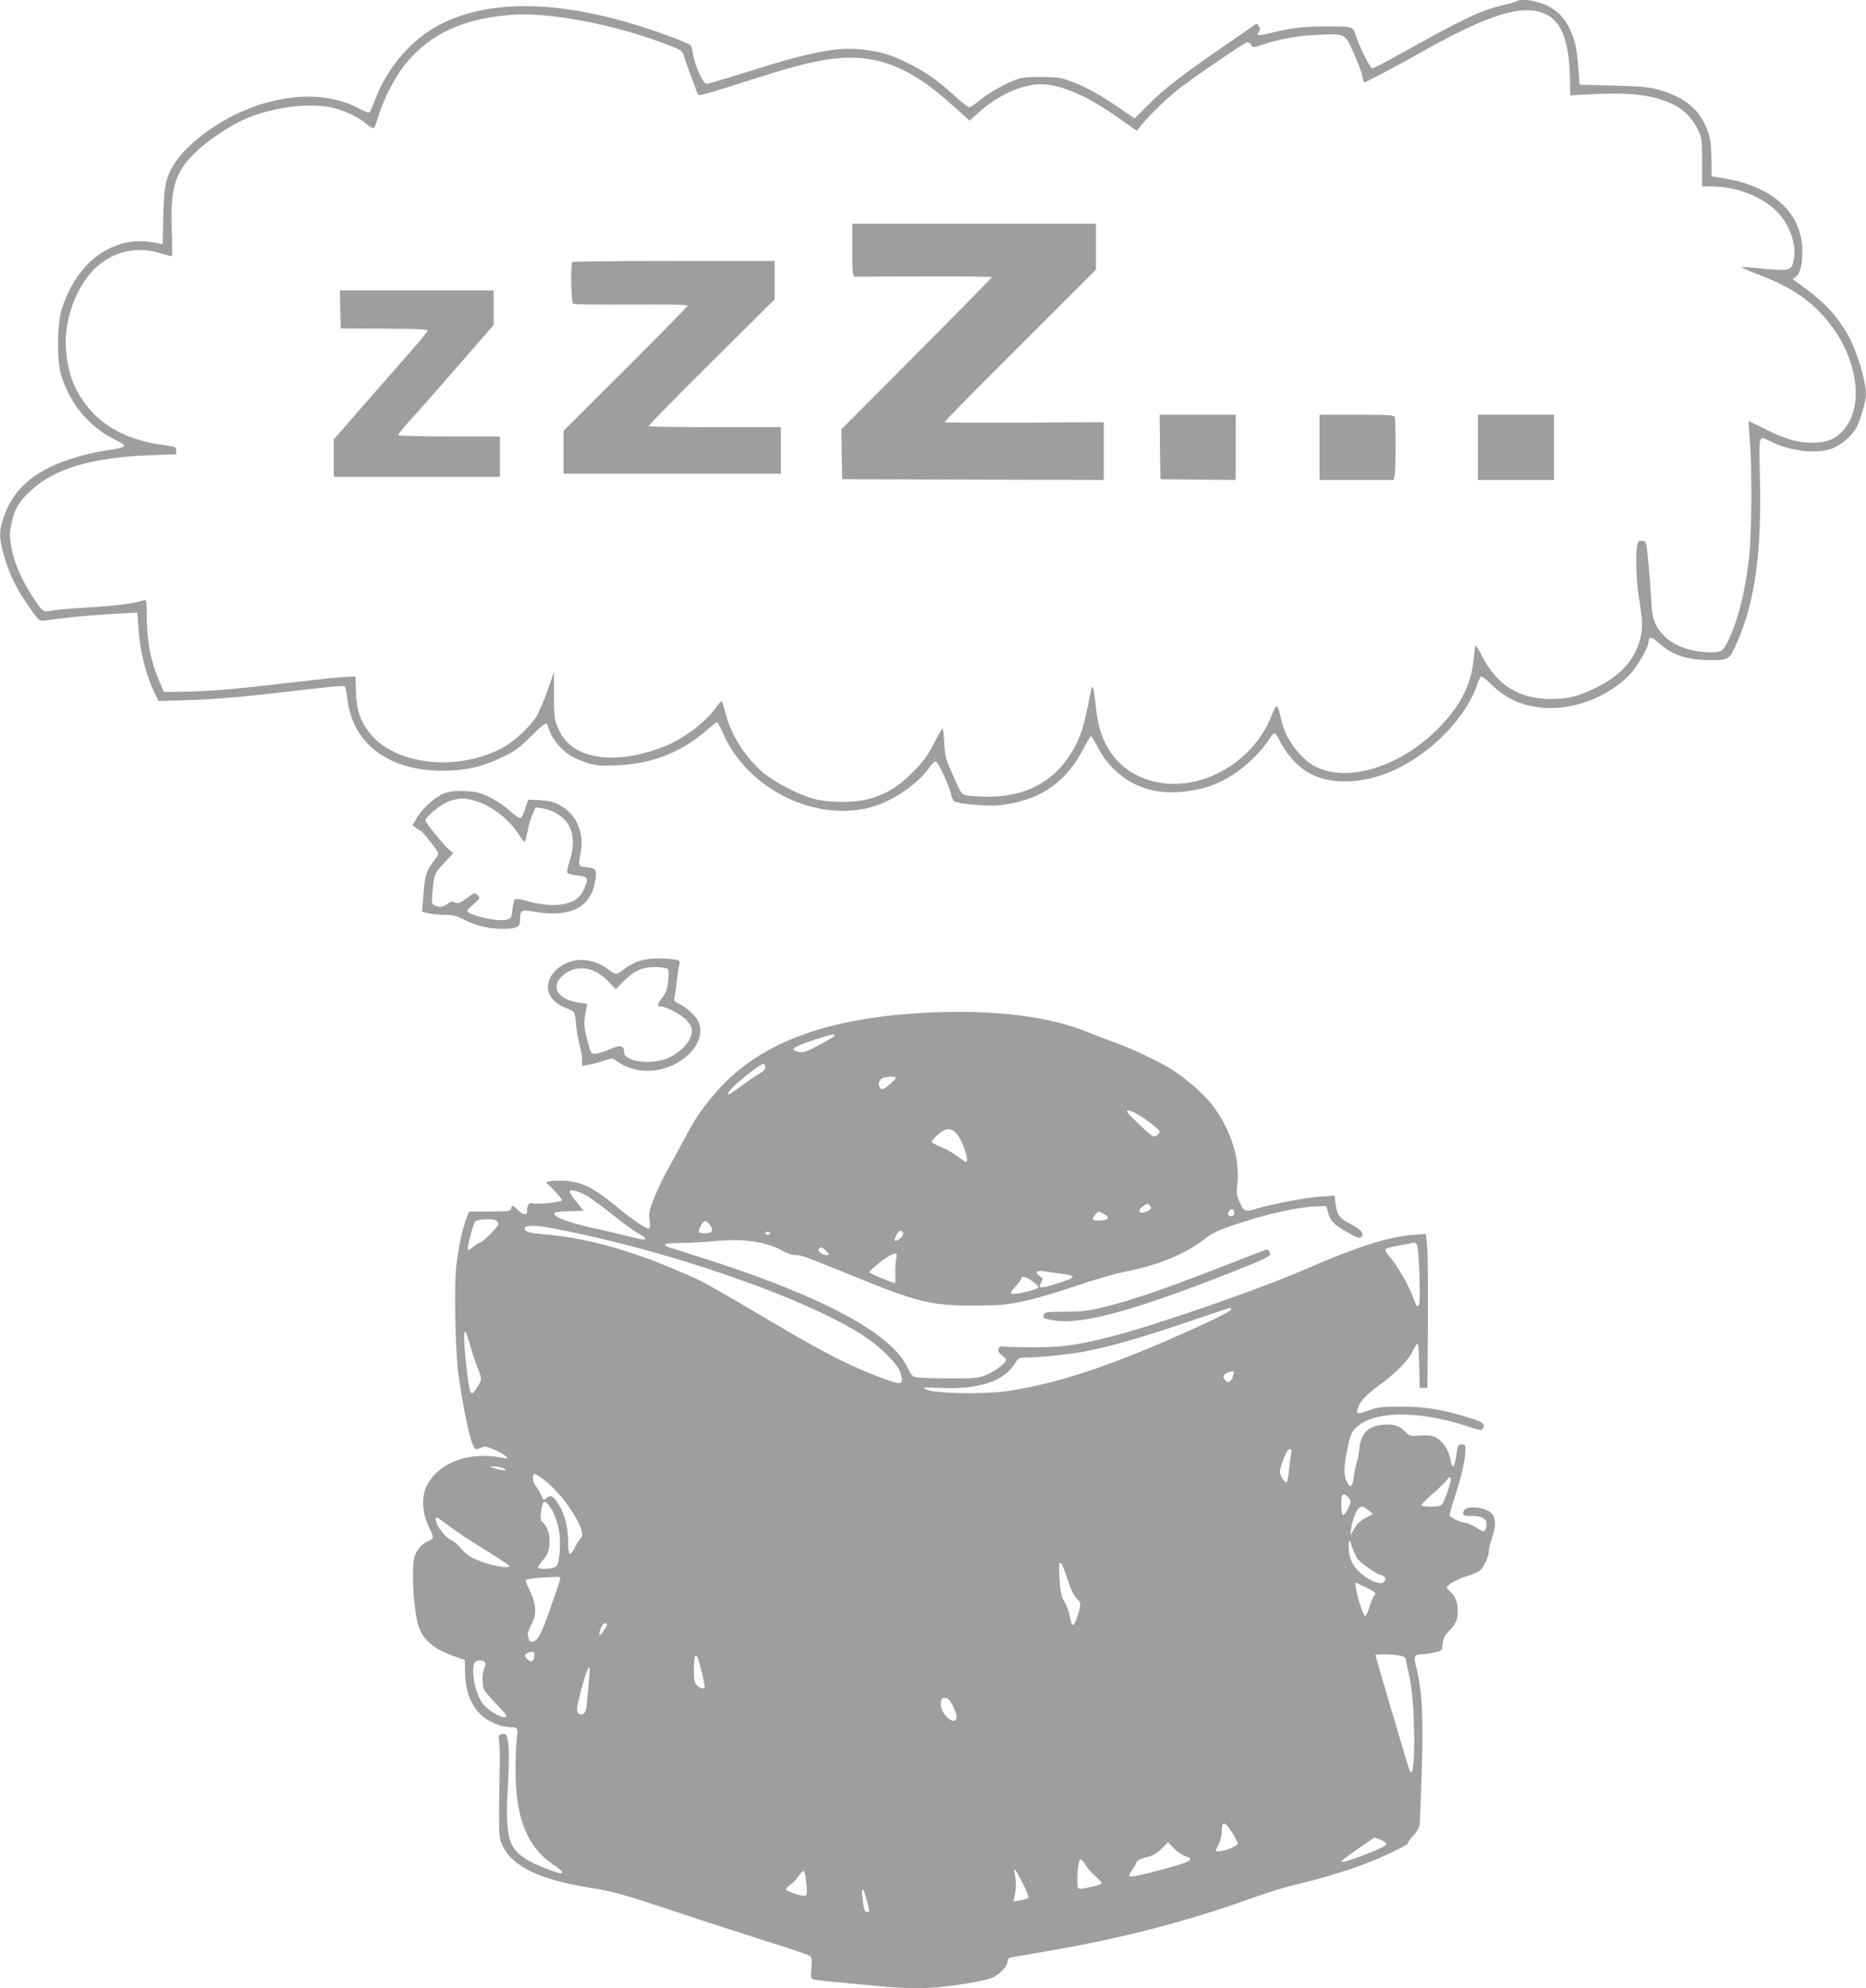
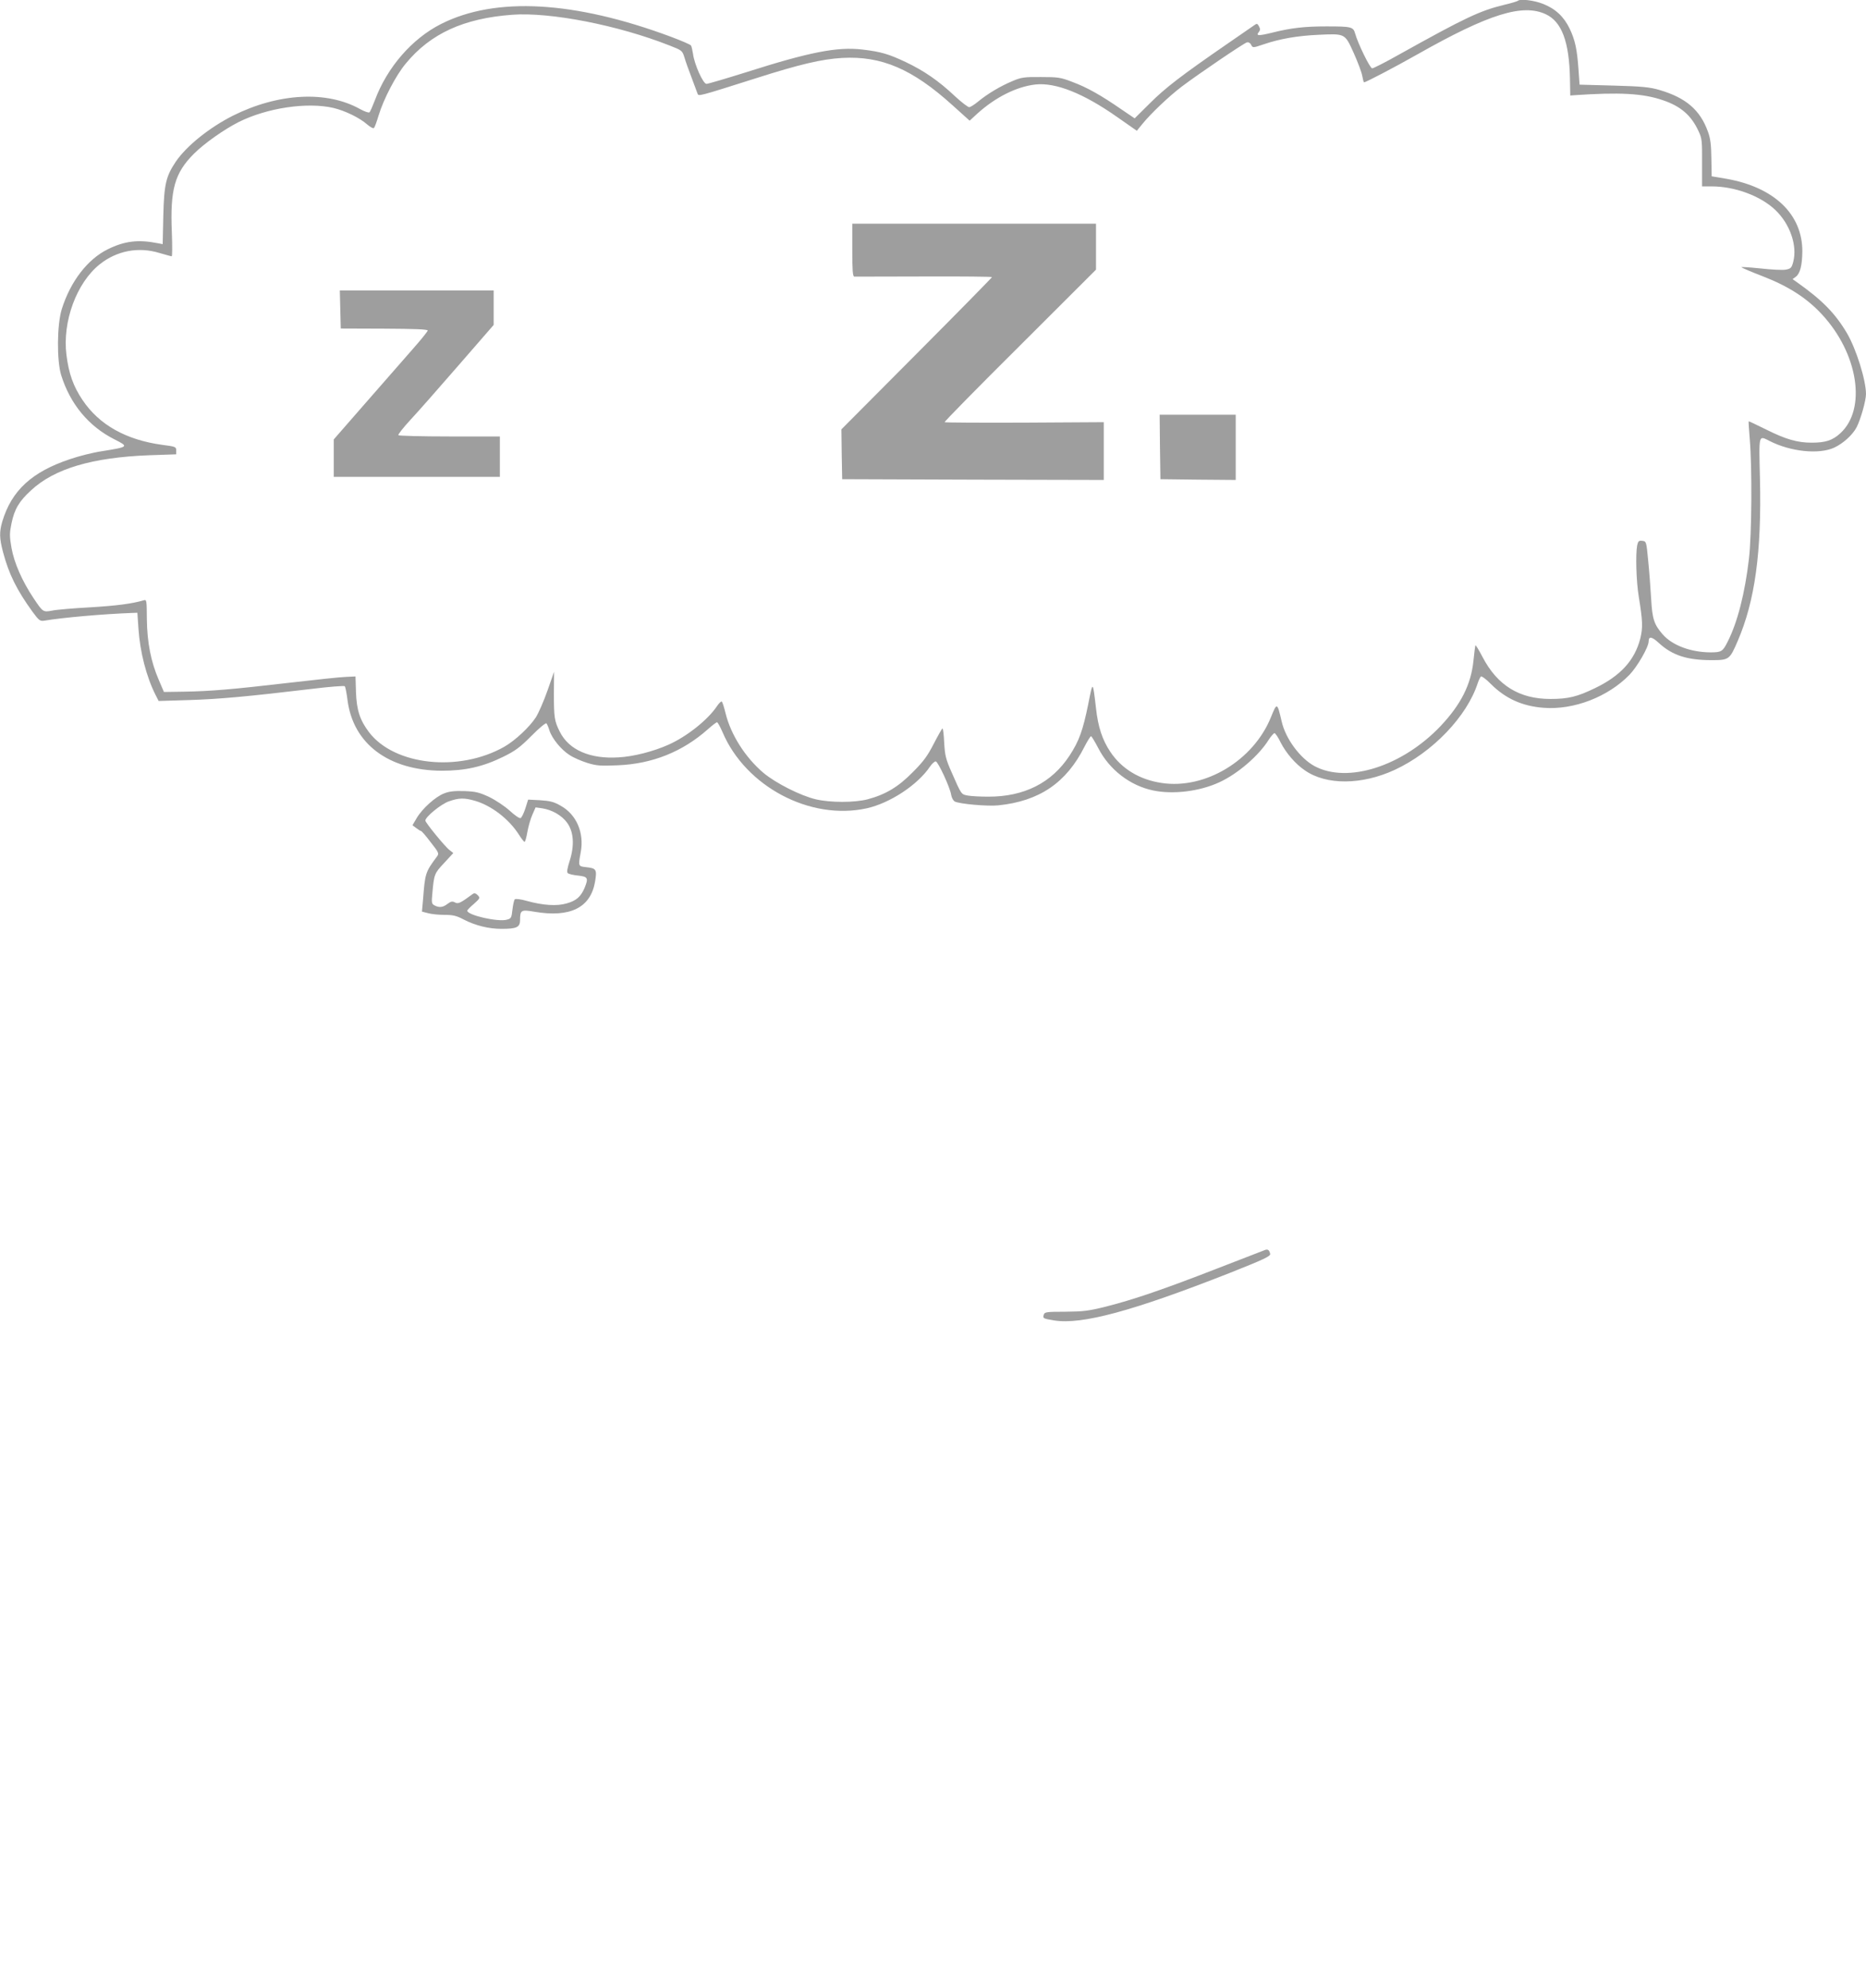
<svg xmlns="http://www.w3.org/2000/svg" version="1.0" width="1202pt" height="1280pt" viewBox="0 0 1202 1280" preserveAspectRatio="xMidYMid meet">
  <g transform="translate(0,1280) scale(0.1,-0.1)" fill="#9e9e9e" stroke="none">
    <path d="M9778 12795 c-3 -3 -41 -15 -84 -25 -162 -39 -254 -83 -685 -323 -85 -48 -162 -87 -170 -87 -14 0 -92 160 -110 225 -12 42 -24 45 -184 45 -144 0 -229 -10 -353 -41 -86 -21 -104 -20 -83 5 9 11 10 20 1 36 -10 19 -14 20 -30 8 -10 -7 -87 -60 -171 -118 -302 -208 -404 -287 -501 -384 l-99 -98 -87 59 c-132 91 -219 140 -313 175 -77 30 -94 32 -204 32 -107 1 -127 -2 -183 -26 -77 -32 -159 -81 -219 -130 -25 -21 -52 -38 -60 -38 -8 0 -50 32 -92 71 -104 98 -198 163 -316 219 -110 52 -160 67 -280 81 -161 19 -340 -16 -748 -146 -131 -41 -246 -75 -256 -75 -22 0 -78 125 -87 194 -4 24 -9 48 -13 53 -3 6 -62 31 -131 57 -619 230 -1127 259 -1478 82 -187 -94 -348 -279 -427 -491 -15 -39 -30 -74 -35 -78 -4 -5 -32 5 -61 21 -215 120 -527 103 -819 -43 -152 -77 -298 -194 -367 -295 -64 -95 -76 -146 -81 -349 l-4 -183 -31 6 c-126 25 -214 15 -323 -39 -130 -64 -240 -207 -296 -385 -31 -100 -33 -330 -4 -425 58 -186 177 -330 344 -414 93 -47 92 -48 -82 -76 -55 -8 -147 -31 -205 -51 -246 -82 -376 -202 -436 -401 -20 -69 -19 -108 5 -199 38 -142 88 -242 189 -382 42 -57 49 -62 76 -58 118 20 380 43 570 50 l30 1 7 -103 c10 -150 51 -309 110 -426 l20 -39 196 6 c192 6 372 22 792 72 112 14 207 21 211 17 4 -4 12 -45 18 -92 37 -280 265 -450 606 -452 152 0 264 25 395 89 80 39 109 61 184 136 48 49 92 85 96 80 4 -4 13 -25 19 -45 17 -53 76 -125 130 -159 25 -17 77 -39 115 -51 59 -18 85 -20 195 -15 223 9 418 87 582 233 27 24 53 44 58 44 4 0 20 -28 35 -63 149 -351 565 -571 929 -491 149 33 328 150 408 269 13 19 30 34 37 33 16 -4 92 -168 99 -215 3 -19 14 -38 23 -43 30 -16 211 -32 280 -25 265 27 439 145 556 378 19 37 38 67 42 67 4 0 25 -35 47 -77 71 -138 204 -241 353 -272 129 -27 299 -6 425 52 119 54 256 172 320 275 15 23 32 42 37 42 5 0 24 -27 40 -61 35 -68 95 -138 156 -179 138 -96 366 -94 577 3 245 113 467 345 536 559 7 21 17 40 21 43 5 3 34 -18 63 -48 95 -95 204 -144 343 -154 193 -14 411 70 550 212 51 53 124 179 124 216 0 34 21 31 65 -10 87 -80 182 -111 340 -111 113 0 117 3 169 124 111 258 154 571 143 1044 -7 292 -10 279 62 243 135 -69 318 -88 416 -43 58 27 119 82 145 132 26 51 60 171 60 213 0 90 -63 290 -122 391 -77 130 -160 214 -324 330 l-27 19 22 16 c27 21 40 74 41 162 1 240 -182 414 -489 468 l-95 16 -2 115 c-1 88 -6 129 -22 172 -50 140 -142 219 -313 269 -62 18 -111 23 -294 28 l-220 6 -7 99 c-9 129 -22 189 -57 262 -37 77 -92 128 -171 159 -58 23 -148 34 -162 20z m180 -87 c102 -48 150 -176 155 -413 l2 -110 25 2 c293 20 443 12 571 -32 116 -39 184 -98 231 -201 21 -44 23 -63 22 -201 l0 -153 62 0 c149 0 314 -61 409 -151 96 -91 144 -231 116 -336 -10 -38 -16 -43 -48 -49 -20 -4 -94 0 -165 8 -70 7 -125 11 -120 7 4 -4 67 -31 140 -59 165 -64 283 -141 379 -245 233 -252 288 -608 118 -764 -50 -46 -95 -61 -185 -61 -93 0 -168 22 -294 85 -60 30 -111 54 -112 52 -1 -1 2 -52 7 -112 16 -183 13 -622 -5 -772 -26 -223 -74 -410 -137 -534 -32 -64 -40 -69 -112 -69 -127 1 -244 45 -306 115 -56 64 -68 100 -75 230 -4 66 -12 176 -19 245 -12 124 -12 125 -38 128 -22 3 -27 -2 -33 -29 -11 -57 -6 -232 10 -329 26 -159 27 -201 10 -271 -36 -140 -127 -240 -291 -319 -115 -56 -174 -70 -288 -70 -201 0 -342 88 -437 270 -24 46 -45 80 -46 75 -2 -6 -8 -51 -13 -102 -16 -151 -81 -279 -210 -416 -246 -260 -601 -374 -814 -259 -92 50 -186 176 -211 287 -29 124 -30 124 -69 28 -112 -278 -423 -466 -703 -424 -143 21 -259 91 -332 201 -51 76 -79 160 -92 280 -21 179 -20 179 -50 27 -34 -168 -59 -238 -120 -331 -115 -176 -293 -266 -525 -265 -49 0 -108 3 -130 7 -44 8 -41 4 -106 152 -37 83 -42 107 -47 188 -2 50 -7 92 -11 92 -3 0 -28 -44 -56 -98 -40 -78 -65 -113 -135 -183 -93 -95 -175 -144 -291 -175 -84 -22 -241 -22 -334 0 -98 23 -258 104 -337 170 -116 98 -210 245 -244 383 -9 37 -20 72 -24 76 -4 4 -18 -9 -32 -30 -59 -88 -195 -196 -313 -248 -96 -43 -225 -76 -320 -81 -184 -12 -321 48 -379 165 -35 69 -38 93 -38 246 l1 140 -42 -120 c-23 -66 -57 -144 -75 -173 -42 -64 -134 -150 -204 -190 -292 -165 -708 -120 -871 94 -59 78 -80 143 -84 259 l-3 100 -62 -3 c-35 -1 -196 -18 -358 -37 -378 -44 -514 -55 -680 -58 l-134 -2 -33 77 c-51 118 -75 241 -77 391 -1 124 -1 128 -21 122 -75 -22 -175 -35 -344 -45 -106 -6 -216 -15 -244 -21 -60 -11 -60 -11 -121 80 -74 111 -125 228 -142 324 -13 75 -13 93 0 157 19 92 49 143 127 214 150 139 394 211 759 225 l175 6 0 25 c0 23 -4 25 -90 36 -234 32 -406 129 -513 288 -60 89 -89 171 -104 291 -27 214 65 464 214 583 110 88 250 115 386 73 39 -11 73 -21 78 -21 4 0 4 68 1 151 -12 279 18 385 142 509 67 67 195 157 288 204 184 92 443 130 611 91 75 -18 168 -63 217 -106 21 -18 40 -28 44 -23 5 5 18 41 30 81 31 103 111 258 175 334 159 193 373 291 686 314 245 18 681 -67 1013 -198 80 -31 82 -33 96 -77 7 -25 28 -83 46 -130 18 -47 35 -93 38 -102 7 -19 0 -21 376 98 285 91 424 123 556 131 253 14 452 -71 710 -304 l111 -100 49 45 c117 106 253 174 375 188 131 14 310 -57 530 -212 l123 -86 35 43 c53 66 174 181 255 242 106 80 399 279 419 284 9 3 21 -3 27 -15 11 -21 11 -21 82 3 103 35 217 55 354 61 171 8 168 9 225 -117 26 -58 51 -124 55 -147 4 -23 9 -42 12 -42 11 0 195 96 347 182 458 259 675 326 824 256z" />
    <path d="M5490 11190 c0 -129 3 -170 13 -171 6 0 209 0 450 1 240 1 437 -1 437 -4 0 -3 -218 -225 -485 -493 l-485 -487 2 -161 3 -160 843 -3 842 -2 0 186 0 186 -510 -3 c-280 -1 -512 0 -515 3 -3 3 215 225 485 493 l490 489 0 148 0 148 -785 0 -785 0 0 -170z" />
-     <path d="M3687 11113 c-13 -12 -8 -261 5 -269 7 -4 175 -6 375 -5 213 2 363 -1 363 -6 0 -5 -180 -189 -400 -408 l-400 -399 0 -138 0 -138 700 0 700 0 0 150 0 150 -423 0 c-233 0 -426 3 -429 6 -4 3 178 188 403 411 l409 406 0 123 0 124 -648 0 c-357 0 -652 -3 -655 -7z" />
    <path d="M2192 10808 l3 -123 280 -1 c196 -1 280 -4 280 -12 0 -6 -43 -59 -96 -119 -52 -59 -188 -215 -302 -345 l-207 -237 0 -121 0 -120 535 0 535 0 0 130 0 130 -324 0 c-179 0 -327 4 -330 8 -3 5 32 49 77 98 46 49 185 207 310 351 l227 261 0 111 0 111 -495 0 -496 0 3 -122z" />
    <path d="M7472 9923 l3 -208 243 -3 242 -2 0 210 0 210 -245 0 -245 0 2 -207z" />
-     <path d="M8500 9920 l0 -210 239 0 239 0 6 31 c8 40 8 352 0 373 -5 14 -36 16 -245 16 l-239 0 0 -210z" />
-     <path d="M9520 9920 l0 -210 245 0 245 0 0 210 0 210 -245 0 -245 0 0 -210z" />
    <path d="M2861 7692 c-56 -21 -141 -98 -177 -159 l-27 -46 24 -18 c13 -10 27 -19 31 -19 4 0 32 -32 62 -72 53 -67 55 -73 41 -92 -75 -101 -77 -107 -90 -278 l-7 -77 39 -10 c21 -6 68 -11 105 -11 55 0 78 -5 125 -30 76 -39 161 -60 244 -60 97 0 119 10 119 57 0 64 7 68 93 53 230 -39 361 26 390 193 13 79 9 87 -57 94 -52 6 -52 5 -35 97 23 125 -28 243 -130 299 -43 25 -69 31 -131 35 l-78 4 -18 -57 c-10 -31 -24 -60 -31 -62 -7 -3 -39 19 -70 48 -32 29 -91 68 -132 88 -65 30 -86 35 -160 38 -63 2 -98 -2 -130 -15z m200 -48 c105 -31 216 -116 280 -215 17 -27 34 -49 38 -49 4 0 12 28 18 63 6 34 20 84 32 111 l21 48 43 -6 c64 -10 128 -47 161 -94 42 -59 47 -145 16 -243 -15 -47 -20 -73 -13 -80 6 -6 36 -13 67 -16 63 -7 68 -15 41 -81 -24 -55 -53 -81 -114 -98 -63 -19 -153 -13 -258 16 -38 11 -72 15 -77 10 -5 -5 -11 -34 -15 -66 -6 -53 -8 -58 -36 -65 -57 -16 -255 29 -255 58 0 4 19 24 43 44 40 36 41 38 24 56 -12 12 -21 15 -31 8 -81 -60 -95 -66 -115 -55 -18 9 -26 7 -48 -9 -29 -23 -54 -26 -84 -10 -18 9 -20 17 -14 77 11 124 13 129 76 196 l59 64 -24 19 c-28 20 -156 177 -156 190 0 24 102 107 152 124 66 23 99 23 169 3z" />
-     <path d="M4112 6611 c-29 -10 -70 -32 -92 -50 -47 -38 -54 -38 -96 -6 -105 80 -229 87 -322 17 -77 -57 -95 -145 -42 -205 16 -18 48 -42 72 -51 24 -10 50 -21 58 -26 10 -5 17 -31 21 -86 4 -43 14 -104 23 -134 9 -30 16 -72 16 -93 l0 -39 43 7 c23 4 67 15 97 26 53 18 56 18 80 0 76 -55 166 -75 260 -60 191 30 329 196 266 318 -19 35 -77 87 -123 109 -29 14 -34 20 -28 42 3 14 10 59 14 100 5 41 12 89 16 106 7 31 6 31 -40 38 -83 11 -168 6 -223 -13z m191 -51 c4 -4 5 -37 1 -75 -6 -55 -13 -75 -40 -110 -33 -44 -34 -55 -5 -55 29 0 125 -50 158 -82 18 -17 35 -43 38 -58 13 -61 -50 -143 -145 -189 -105 -49 -290 -28 -290 34 0 45 -24 50 -91 20 -34 -15 -75 -28 -92 -29 -30 -1 -31 0 -54 89 -23 86 -24 107 -7 196 l6 36 -48 7 c-138 18 -191 101 -113 172 85 77 202 64 294 -31 l52 -54 44 45 c58 60 99 84 157 94 49 8 121 3 135 -10z" />
-     <path d="M5965 6280 c-659 -34 -1095 -202 -1368 -530 -85 -100 -119 -152 -192 -289 -34 -64 -82 -152 -107 -196 -25 -44 -62 -122 -83 -174 -33 -82 -37 -101 -31 -148 5 -39 3 -53 -6 -53 -21 0 -126 73 -223 155 -122 102 -212 147 -309 153 -41 2 -87 1 -102 -2 l-27 -7 51 -52 c29 -29 52 -58 52 -64 0 -12 -156 -29 -191 -20 -15 4 -22 -1 -30 -20 -5 -13 -7 -29 -3 -34 3 -5 -2 -12 -11 -15 -11 -4 -28 5 -51 27 -34 33 -35 33 -41 11 -5 -21 -9 -22 -138 -22 l-134 0 -20 -53 c-25 -68 -47 -175 -62 -301 -15 -128 -6 -553 15 -701 41 -282 86 -475 112 -475 7 0 24 5 37 11 21 9 35 6 86 -16 33 -15 66 -35 73 -43 11 -13 9 -15 -22 -8 -206 42 -394 -20 -480 -159 -47 -77 -46 -187 5 -291 31 -64 31 -69 -4 -84 -42 -17 -81 -63 -92 -106 -19 -83 -7 -316 23 -429 24 -94 97 -160 225 -205 l77 -27 2 -84 c3 -171 76 -286 213 -334 24 -8 61 -15 81 -15 45 0 48 -7 39 -74 -4 -28 -8 -118 -8 -201 -1 -308 74 -497 244 -610 50 -33 69 -55 47 -55 -25 0 -164 55 -210 83 -134 80 -150 146 -128 528 8 153 4 250 -13 278 -6 8 -16 11 -31 6 -19 -6 -21 -11 -15 -43 4 -21 6 -100 4 -177 -2 -77 -4 -210 -4 -295 0 -137 2 -160 21 -200 66 -141 249 -226 597 -279 115 -18 189 -39 494 -140 197 -66 475 -156 618 -201 143 -45 266 -87 274 -93 10 -9 12 -28 8 -78 -5 -63 -4 -67 16 -73 20 -5 121 -16 453 -46 142 -13 287 -13 394 1 152 18 264 40 305 58 46 20 95 73 95 102 0 11 6 22 13 24 6 3 104 20 217 39 479 80 923 194 1330 341 96 34 218 73 270 85 154 36 332 88 445 130 141 52 305 130 305 145 0 7 15 28 34 47 20 21 37 50 40 69 3 19 9 169 14 334 12 375 3 532 -39 699 -13 54 -6 66 43 66 15 0 49 5 76 11 49 10 50 10 55 55 3 35 13 55 40 82 47 50 57 72 57 132 0 55 -15 94 -49 124 -12 11 -21 23 -21 27 0 15 73 56 130 72 30 9 66 24 79 33 27 19 60 88 61 125 0 14 9 52 20 84 28 81 26 135 -4 164 -45 42 -169 50 -179 10 -7 -26 0 -29 59 -29 69 0 97 -22 88 -67 -8 -40 -13 -40 -63 -8 -21 14 -56 29 -77 32 -37 6 -82 28 -95 46 -3 4 11 58 32 120 41 120 69 244 69 302 0 30 -3 35 -24 35 -21 0 -25 -6 -31 -42 -17 -116 -27 -127 -44 -46 -13 60 -49 111 -93 134 -24 12 -49 15 -99 12 -63 -5 -70 -3 -91 19 -40 43 -75 55 -142 51 -102 -6 -152 -56 -160 -160 -3 -29 -10 -66 -16 -83 -7 -16 -15 -57 -19 -89 -7 -68 -23 -81 -45 -37 -21 39 -20 105 3 211 21 101 31 121 74 154 125 96 402 92 711 -10 65 -22 80 -24 87 -13 19 30 3 44 -86 71 -173 54 -278 71 -435 72 -125 0 -154 -3 -207 -22 -81 -29 -87 -28 -78 6 11 45 52 90 149 161 107 80 177 152 208 215 12 25 25 46 30 46 4 0 9 -64 10 -142 l3 -143 25 0 25 0 3 420 c1 231 -1 454 -5 495 l-8 75 -55 -3 c-173 -9 -370 -71 -730 -227 -301 -131 -974 -363 -1258 -434 -211 -53 -303 -65 -487 -65 -93 1 -181 3 -195 5 -36 6 -40 -34 -6 -57 14 -9 26 -22 26 -29 0 -21 -70 -73 -130 -98 -50 -20 -71 -22 -240 -21 -102 0 -197 4 -212 7 -20 5 -33 21 -51 61 -100 219 -552 462 -1302 701 -115 37 -221 70 -234 74 -14 4 -26 12 -28 18 -2 6 33 10 99 11 57 0 159 6 227 12 180 18 332 -5 433 -64 26 -15 60 -26 81 -26 38 0 69 -11 392 -143 396 -161 484 -182 750 -182 180 1 213 3 330 28 72 15 222 59 335 98 113 38 248 78 301 88 224 44 393 111 524 211 61 46 91 60 231 106 181 60 383 104 487 107 l70 2 13 -45 c15 -53 35 -72 122 -123 71 -42 87 -45 97 -20 7 21 -18 44 -87 79 -59 30 -77 56 -85 124 l-6 53 -90 -7 c-98 -7 -303 -45 -410 -77 -79 -24 -85 -21 -115 49 -16 38 -18 58 -12 107 21 166 -48 374 -175 528 -53 64 -143 142 -238 206 -64 44 -272 143 -377 180 -47 16 -123 46 -170 65 -253 104 -612 148 -1045 126z m-589 -149 c-4 -5 -49 -32 -101 -60 -76 -40 -101 -49 -125 -44 -68 13 -46 32 91 77 106 36 145 43 135 27z m-446 -201 c0 -13 -12 -27 -31 -38 -18 -9 -66 -42 -108 -72 -98 -72 -101 -74 -101 -59 0 24 198 188 228 189 6 0 12 -9 12 -20z m840 -69 c0 -5 -19 -25 -42 -45 -32 -28 -44 -33 -55 -24 -22 18 -12 61 17 69 37 10 80 10 80 0z m1543 -227 c58 -30 157 -105 157 -119 0 -8 -9 -19 -21 -26 -23 -12 -22 -12 -141 101 -65 60 -63 78 5 44z m-1150 -134 c41 -49 84 -180 59 -180 -5 0 -29 16 -55 36 -25 20 -72 46 -104 59 -32 13 -59 28 -61 33 -1 5 15 25 38 46 51 46 88 48 123 6z m-2394 -392 c24 -12 102 -68 173 -125 71 -57 147 -112 168 -123 44 -22 59 -40 35 -40 -9 0 -60 11 -113 24 -53 14 -159 39 -234 55 -140 32 -228 65 -228 88 0 9 27 13 95 15 l95 3 -45 55 c-25 30 -45 61 -45 69 0 16 36 9 99 -21z m3640 -72 c14 -16 -1 -31 -42 -41 -34 -9 -38 16 -5 39 27 19 32 20 47 2z m541 -47 c0 -12 -7 -19 -20 -19 -22 0 -26 20 -8 38 15 15 28 6 28 -19z m-839 -5 c42 -21 32 -38 -24 -42 -51 -3 -59 8 -30 40 20 22 17 22 54 2z m-3917 -40 c9 -3 16 -14 16 -24 0 -18 -101 -120 -119 -120 -5 0 -24 -12 -41 -26 -17 -15 -33 -24 -36 -21 -8 8 33 166 47 183 12 14 103 20 133 8z m1379 -30 c27 -36 16 -54 -33 -54 -44 0 -47 7 -25 50 19 36 34 37 58 4z m-996 -25 c736 -141 1614 -446 1988 -690 108 -71 219 -182 235 -236 26 -86 13 -87 -170 -15 -158 61 -333 150 -567 288 -556 327 -521 308 -683 377 -330 143 -610 219 -890 242 -80 7 -110 17 -110 35 0 24 70 24 197 -1z m2241 -32 c3 -16 -44 -55 -54 -44 -3 3 2 19 11 37 17 32 38 36 43 7z m-858 3 c0 -5 -7 -10 -15 -10 -8 0 -15 5 -15 10 0 6 7 10 15 10 8 0 15 -4 15 -10z m4167 -72 c14 -17 26 -369 13 -388 -11 -18 -12 -18 -40 55 -30 79 -107 209 -148 253 -18 20 -31 41 -28 48 2 6 38 17 78 24 40 6 78 13 83 15 20 7 33 5 42 -7z m-3809 -38 c27 -25 27 -30 4 -30 -26 0 -56 25 -48 38 10 17 19 15 44 -8z m455 -52 c-4 -18 -7 -61 -6 -95 2 -35 0 -63 -2 -63 -15 0 -165 62 -165 69 0 10 88 83 124 103 48 27 59 24 49 -14z m1060 -98 c108 -13 104 -24 -29 -65 -110 -34 -119 -32 -94 15 8 16 6 22 -10 32 -37 23 -25 41 23 34 23 -4 73 -11 110 -16z m-184 -47 c22 -16 40 -33 41 -40 0 -11 -118 -43 -159 -43 -28 0 -27 6 14 51 19 22 35 44 35 49 0 18 29 11 69 -17z m1281 -184 c0 -6 -48 -33 -107 -61 -579 -272 -985 -413 -1333 -464 -152 -22 -466 -16 -520 9 -34 16 -32 17 95 11 244 -10 403 44 475 161 20 33 25 35 73 35 85 0 265 19 379 40 157 30 361 88 658 189 146 50 268 90 273 91 4 0 7 -5 7 -11z m-4901 -232 c12 -43 32 -105 46 -139 31 -76 31 -79 0 -128 -44 -69 -48 -61 -70 125 -17 147 -20 244 -6 230 5 -6 18 -45 30 -88z m4921 -171 c0 -1 -5 -17 -11 -35 -12 -35 -34 -38 -53 -8 -9 15 -7 21 8 33 18 12 56 20 56 10z m367 -528 c-4 -18 -9 -62 -13 -98 -9 -91 -17 -102 -43 -59 -23 37 -22 48 10 134 13 34 26 55 36 55 12 0 14 -7 10 -32z m-5080 -89 c43 -17 14 -20 -42 -5 -44 13 -46 14 -18 15 17 1 44 -4 60 -10z m265 -74 c138 -105 290 -348 238 -380 -6 -4 -22 -29 -36 -56 -13 -27 -29 -47 -34 -44 -6 3 -10 39 -10 78 0 89 -22 177 -58 236 -36 59 -55 70 -81 47 -19 -18 -20 -17 -36 20 -9 21 -25 48 -36 60 -20 22 -23 74 -3 74 6 0 31 -16 56 -35z m5842 -12 c-13 -53 -36 -118 -50 -140 -12 -20 -23 -23 -74 -23 -32 0 -61 4 -64 8 -3 4 31 39 76 78 44 38 84 77 89 87 15 27 30 20 23 -10z m-662 -100 c10 -9 18 -22 18 -30 0 -24 -40 -94 -50 -88 -11 7 -14 118 -3 128 9 10 15 9 35 -10z m-5150 -50 c30 -34 57 -100 69 -167 14 -81 4 -209 -18 -231 -14 -15 -103 -21 -116 -9 -4 4 7 22 24 42 39 44 49 71 49 133 0 52 -17 95 -45 119 -13 11 -15 24 -10 64 10 73 19 81 47 49z m5284 -37 l28 -23 -39 -21 c-44 -22 -64 -41 -89 -87 l-17 -30 5 45 c3 25 14 66 26 93 24 54 44 60 86 23z m-5918 -104 c42 -33 146 -101 230 -152 83 -51 152 -97 152 -101 0 -23 -131 4 -223 45 -32 14 -65 39 -85 65 -18 23 -50 49 -70 59 -50 23 -122 142 -86 142 2 0 39 -26 82 -58z m5846 -207 c17 -26 131 -105 152 -105 6 0 17 -6 23 -14 9 -11 8 -17 -4 -29 -14 -14 -20 -14 -59 -1 -24 8 -62 31 -85 51 -64 54 -88 112 -82 198 2 27 4 25 20 -22 10 -28 25 -63 35 -78z m-1869 -128 c20 -64 40 -107 59 -126 29 -30 29 -31 16 -86 -14 -57 -34 -95 -44 -84 -3 3 -10 30 -16 60 -6 29 -21 70 -34 89 -20 30 -25 55 -31 144 -10 138 6 139 50 3z m-3268 -9 c-3 -13 -32 -99 -65 -192 -57 -164 -81 -206 -117 -206 -14 0 -25 22 -25 50 0 11 12 41 26 67 32 61 29 122 -11 208 -16 33 -29 65 -29 70 -1 9 71 18 188 23 35 2 38 0 33 -20z m5193 -48 c62 -31 68 -38 49 -57 -5 -5 -18 -37 -28 -69 -9 -33 -21 -58 -27 -58 -18 3 -78 214 -60 214 4 0 33 -14 66 -30z m-4890 -237 c0 -14 -41 -75 -47 -70 -10 10 18 77 33 77 8 0 14 -3 14 -7z m-468 -204 c-4 -36 -19 -45 -42 -24 -26 23 -25 34 3 45 31 12 42 7 39 -21z m5572 3 c29 -5 40 -12 42 -27 1 -11 12 -63 24 -115 34 -151 41 -610 10 -610 -5 0 -16 26 -25 58 -9 31 -59 199 -111 373 -51 174 -94 320 -94 323 0 8 105 7 154 -2z m-4495 -101 c12 -49 21 -94 21 -100 0 -18 -28 -13 -50 9 -17 17 -20 33 -20 98 0 126 19 123 49 -7z m-1393 55 c3 -8 0 -24 -6 -37 -16 -29 -16 -109 0 -140 7 -13 44 -56 83 -96 56 -57 67 -74 54 -78 -25 -10 -117 45 -149 89 -47 65 -74 202 -52 260 8 20 63 21 70 2z m665 -148 c-6 -62 -12 -126 -14 -142 -3 -37 -31 -57 -52 -36 -13 14 -12 28 14 130 29 115 50 174 59 165 2 -2 -1 -55 -7 -117z m2347 -130 c31 -65 32 -92 6 -96 -31 -4 -84 60 -84 102 0 39 7 48 35 44 13 -2 28 -20 43 -50z m1798 -815 c20 -32 37 -64 38 -72 1 -14 -82 -49 -121 -50 -28 -1 -27 -4 -3 44 11 22 20 58 20 80 0 74 18 73 66 -2z m958 -48 c20 -8 36 -20 36 -25 0 -13 -44 -35 -148 -74 -103 -40 -145 -51 -140 -37 2 7 204 149 214 151 1 0 18 -7 38 -15z m-1259 -105 c70 -23 40 -37 -220 -105 -71 -18 -134 -30 -139 -25 -4 5 3 23 18 43 14 18 26 39 26 46 0 12 23 23 85 40 25 6 56 26 80 51 l39 40 37 -39 c21 -22 54 -44 74 -51z m-641 -59 c13 -21 44 -55 67 -75 25 -21 39 -40 33 -44 -10 -10 -106 -32 -135 -32 -17 0 -19 7 -19 58 0 71 10 132 21 132 5 0 20 -17 33 -39z m-404 -119 c25 -48 39 -87 34 -92 -5 -4 -29 -11 -53 -15 l-44 -7 8 33 c11 45 12 95 2 144 -11 53 0 39 53 -63z m-1396 0 c6 -55 4 -73 -6 -77 -17 -7 -120 27 -125 40 -1 6 11 19 27 30 17 11 42 37 56 59 14 21 29 34 34 30 4 -5 11 -42 14 -82z m390 -108 c19 -75 19 -74 1 -74 -16 0 -20 15 -30 100 -8 71 8 57 29 -26z" />
    <path d="M8150 4753 c-8 -3 -145 -56 -305 -118 -344 -134 -546 -203 -721 -247 -112 -28 -146 -32 -262 -33 -119 0 -133 -2 -138 -18 -8 -25 -6 -26 66 -38 179 -29 509 61 1130 305 222 88 264 108 262 123 -5 24 -14 32 -32 26z" />
  </g>
</svg>